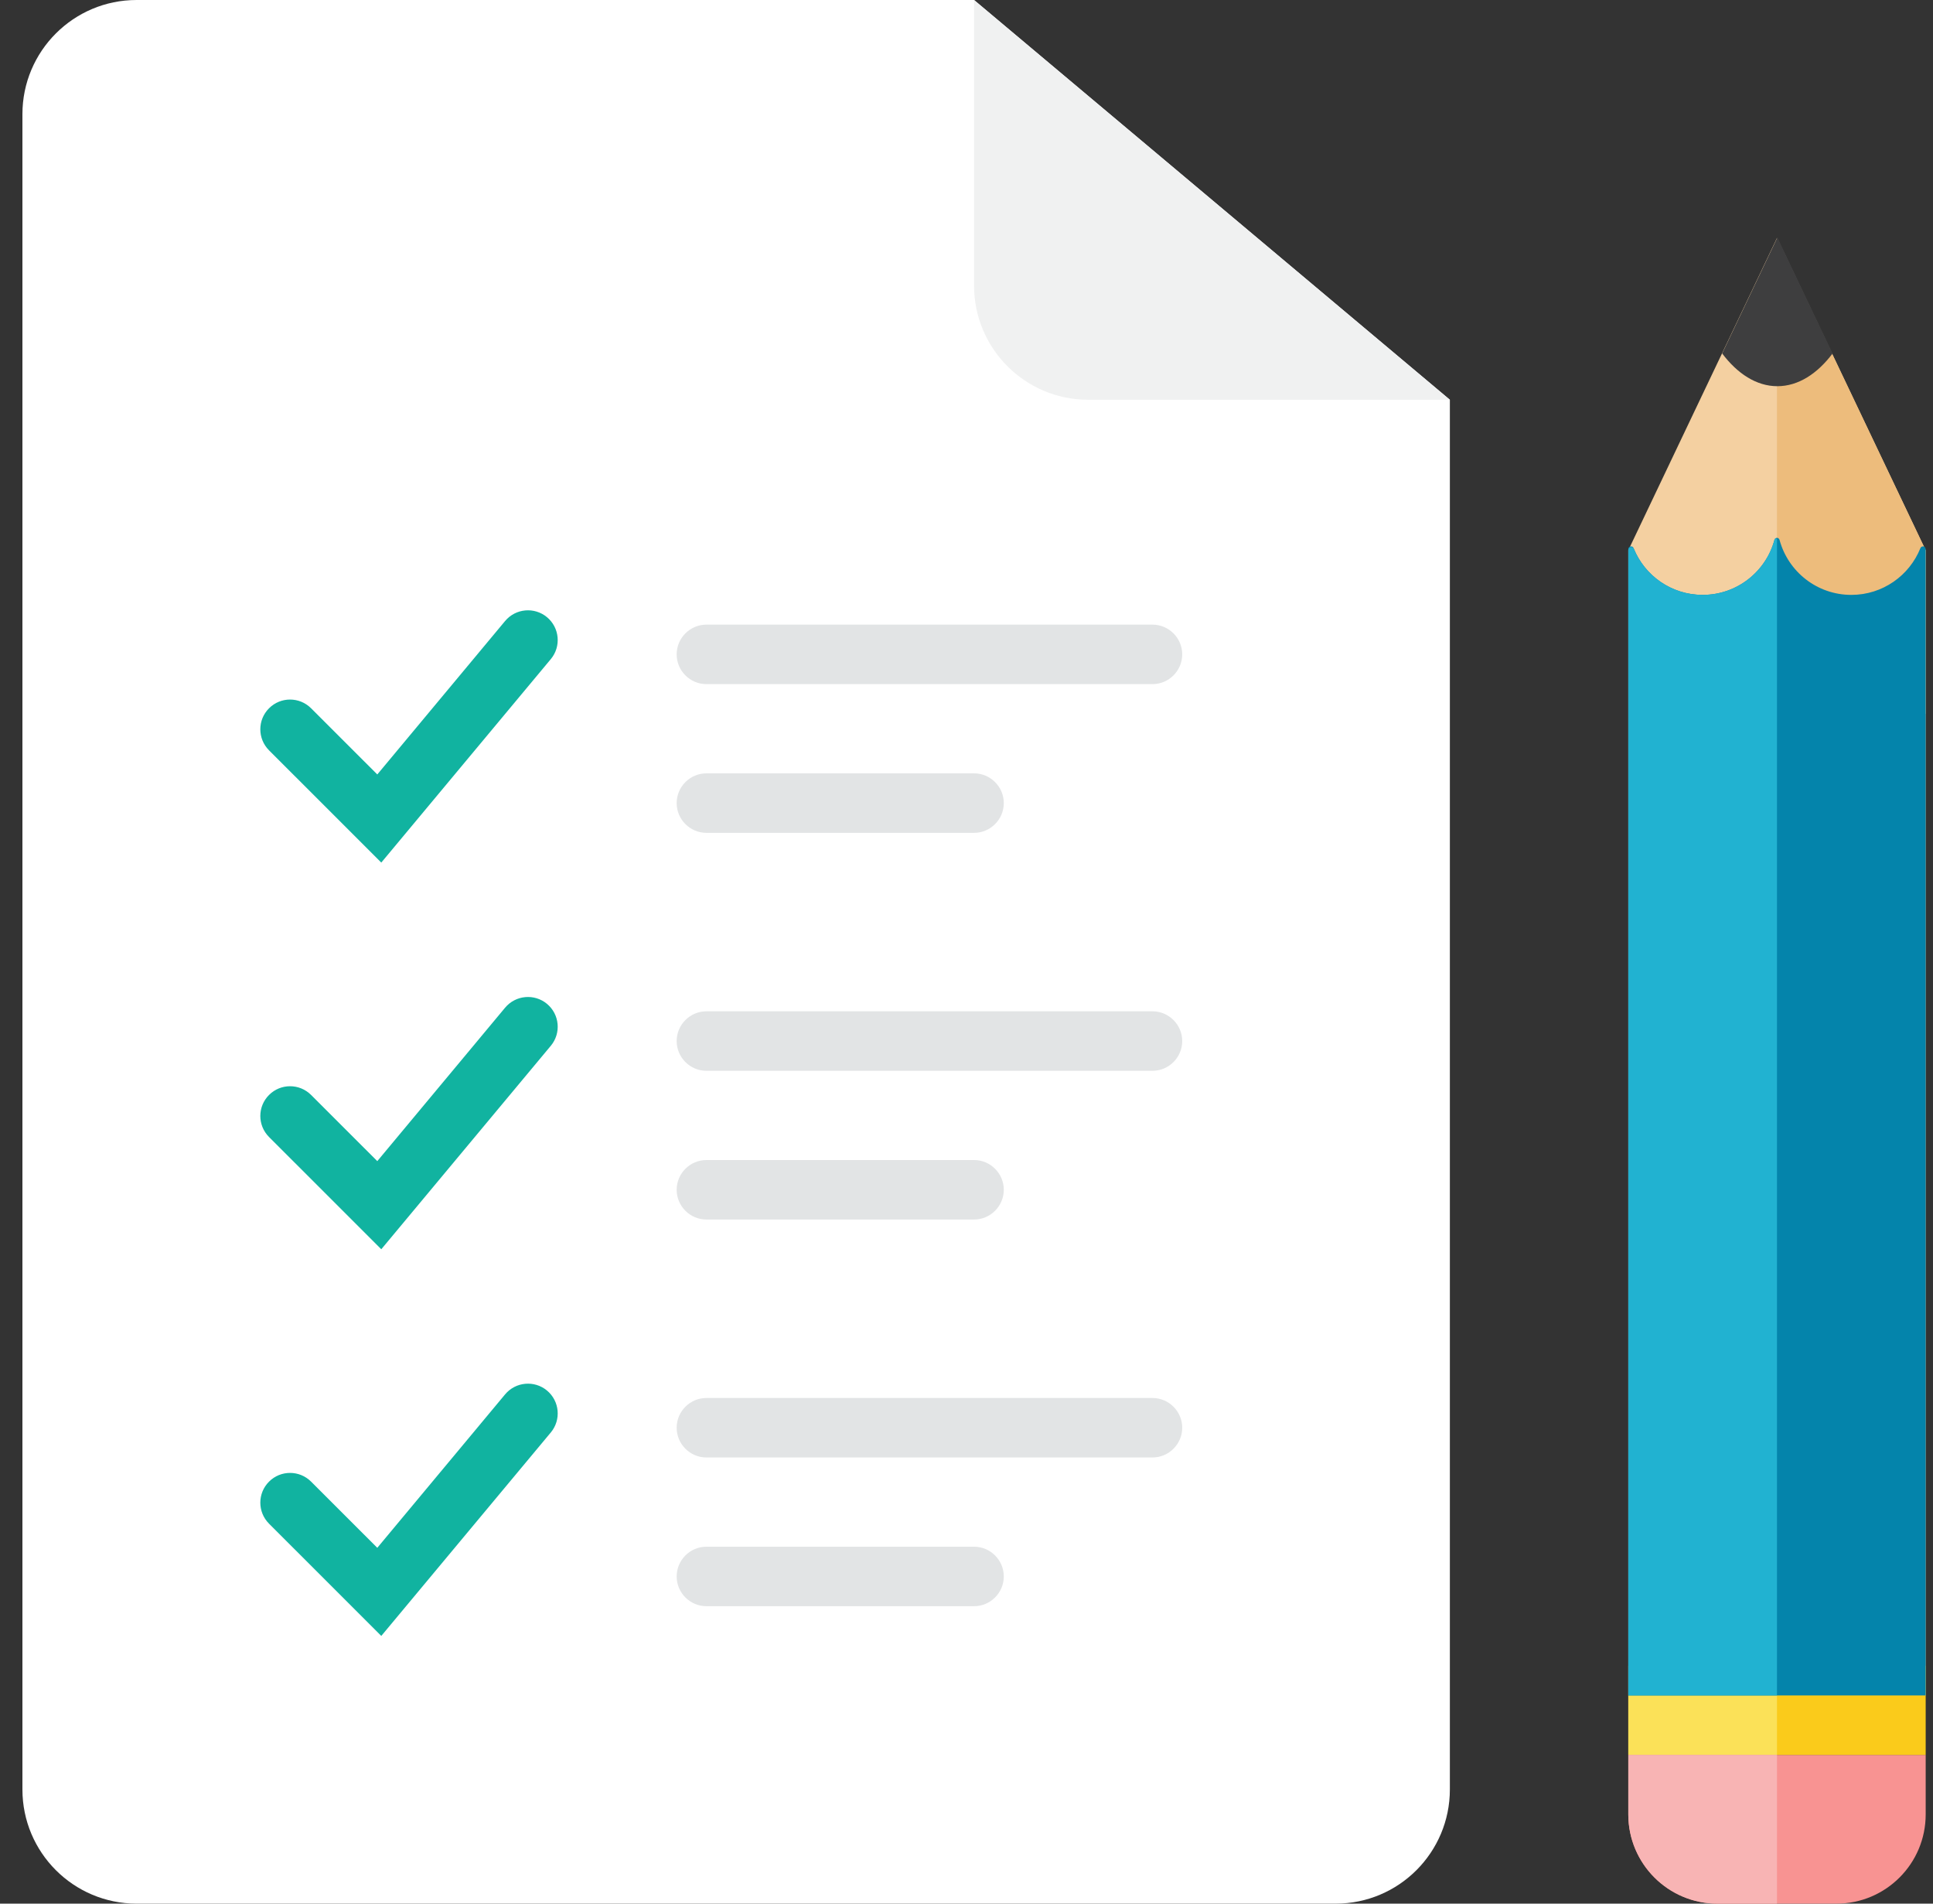
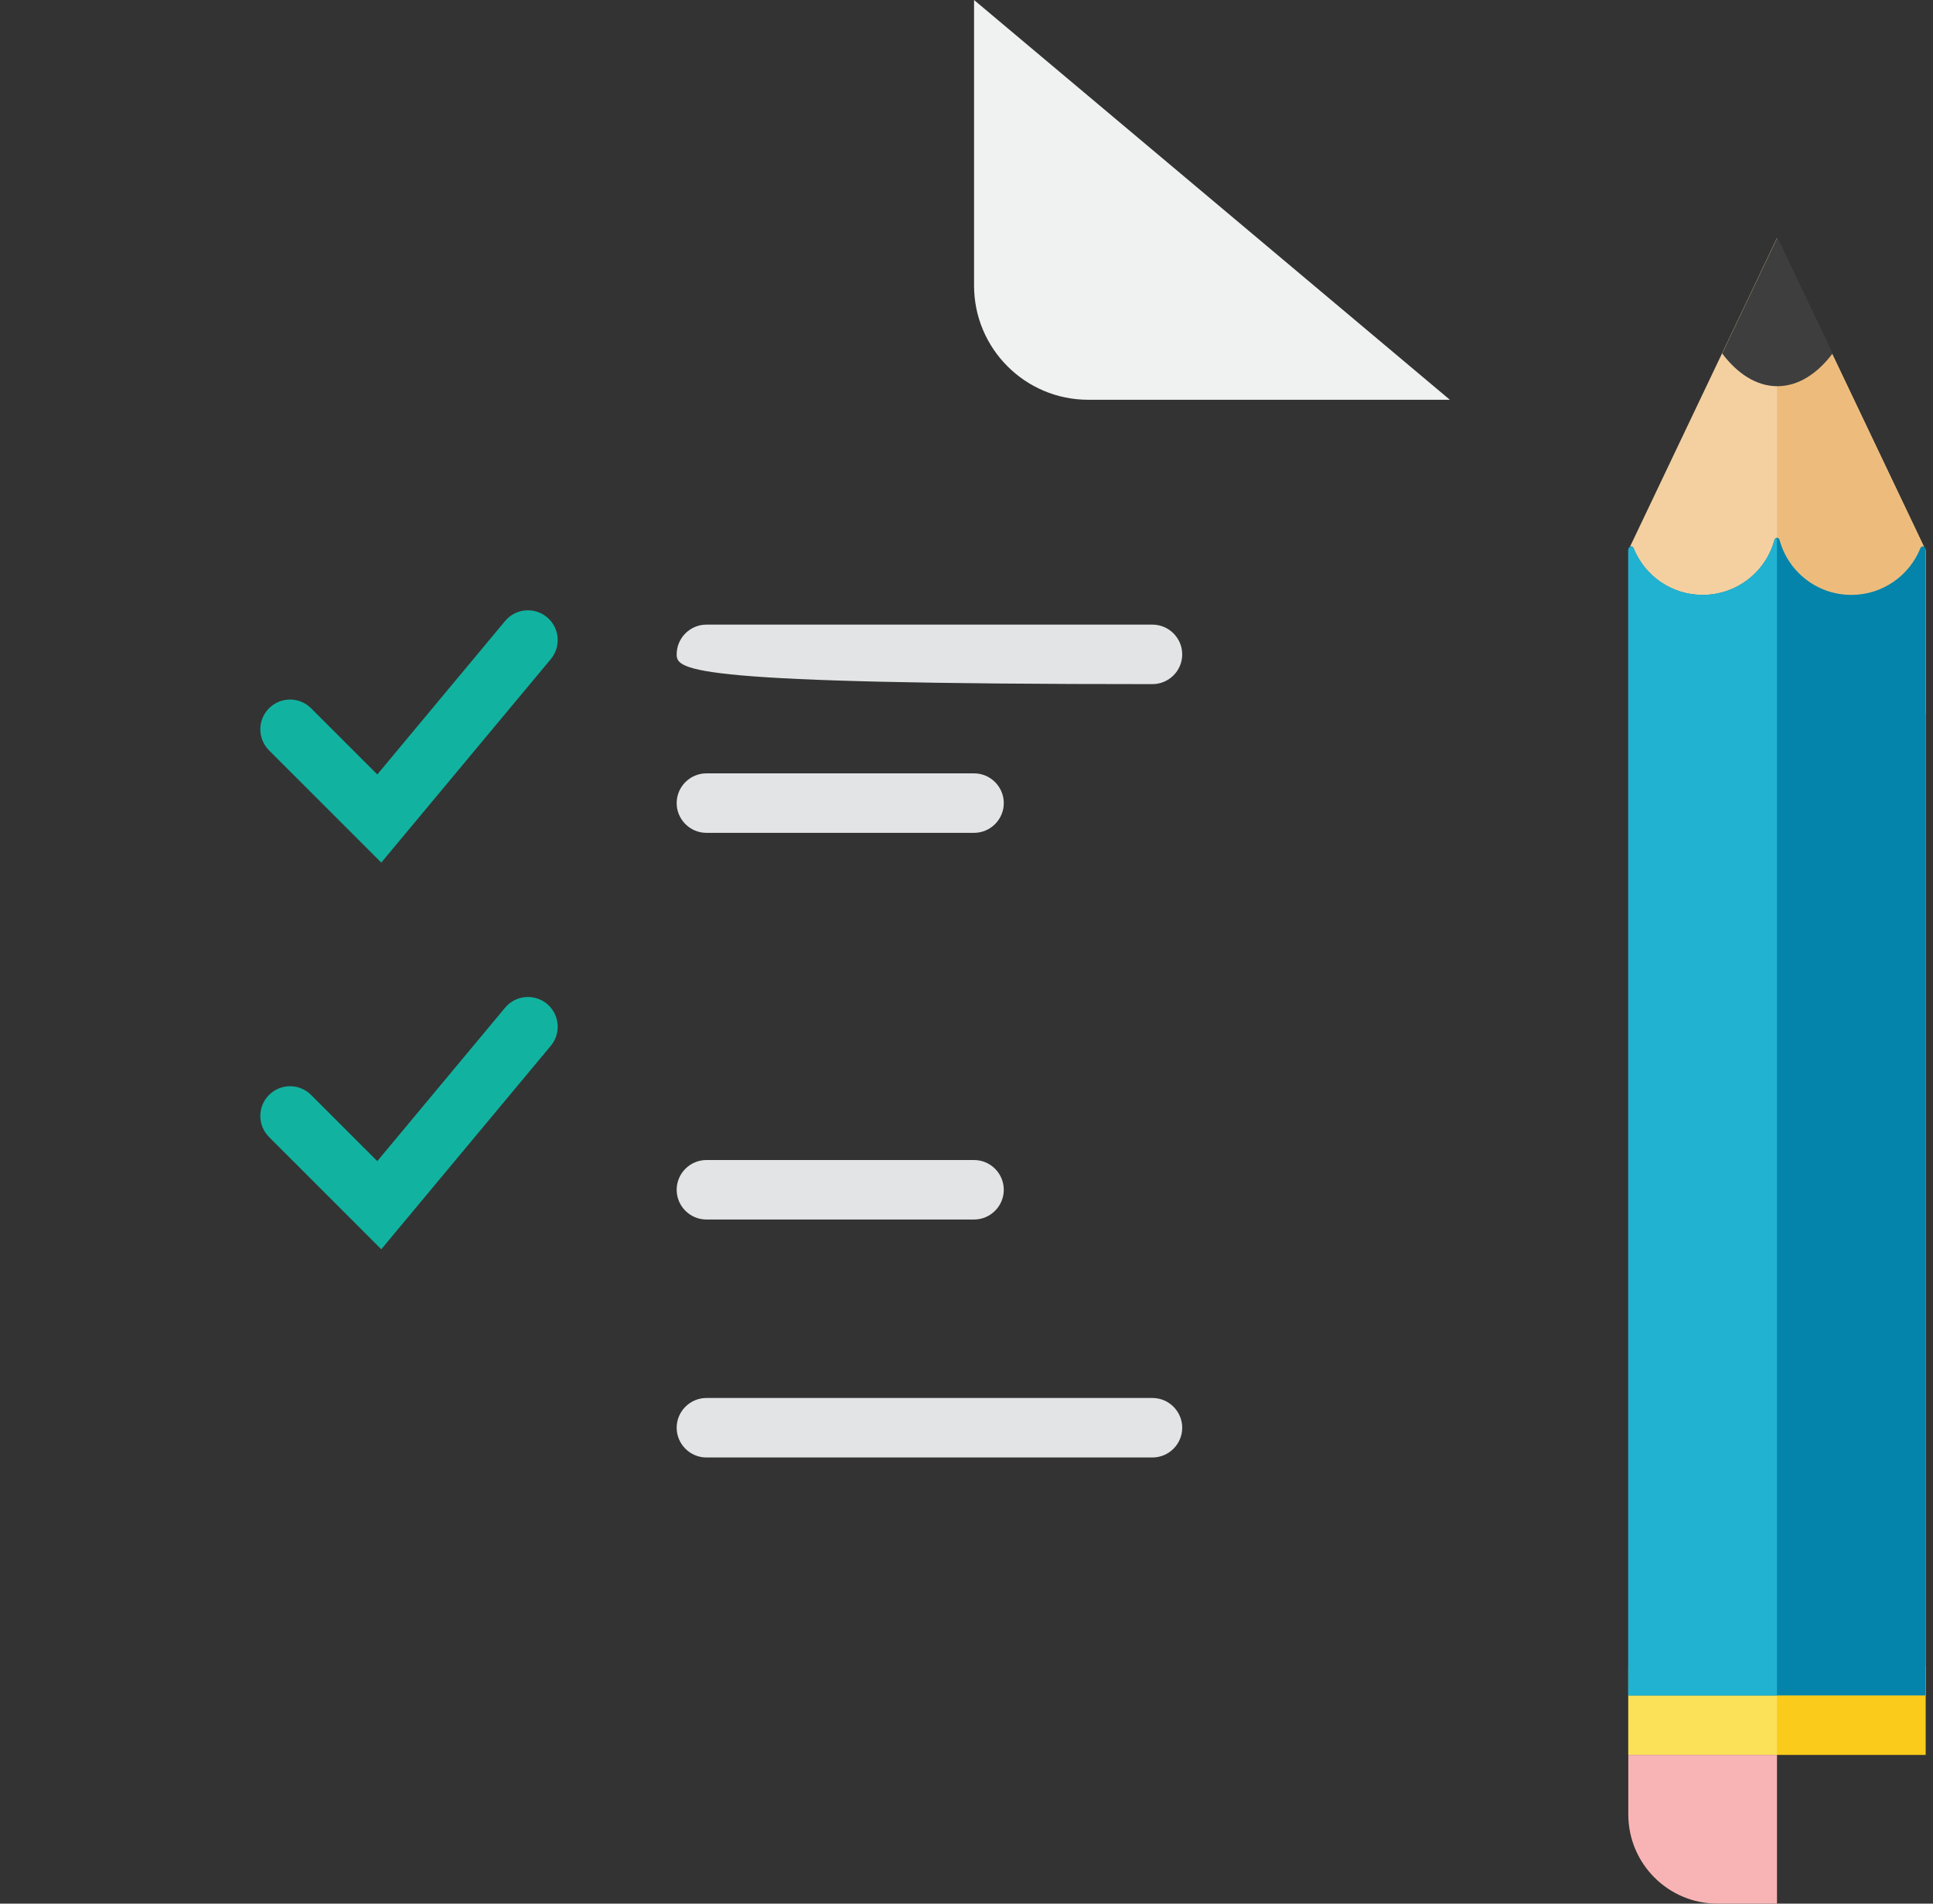
<svg xmlns="http://www.w3.org/2000/svg" xmlns:ns1="http://www.bohemiancoding.com/sketch/ns" width="65px" height="64px" viewBox="0 0 65 64" version="1.1">
  <rect x="0" y="0" width="65" height="64" fill="#333333" stroke="none" />
  <title>pages-icon</title>
  <desc>Created with Sketch.</desc>
  <defs />
  <g id="Page-1" stroke="none" stroke-width="1" fill="none" fill-rule="evenodd" ns1:type="MSPage">
    <g id="Group" ns1:type="MSLayerGroup" transform="translate(1, 0)">
-       <path d="M-0.246,3.84 C-0.246,1.719 1.473,0 3.594,0 L31.754,0 L47.754,13.44 L47.754,60.16 C47.754,62.281 46.035,64 43.914,64 L3.594,64 C1.473,64 -0.246,62.281 -0.246,60.16 L-0.246,3.84 Z" id="Fill-392" fill="#FFFFFF" ns1:type="MSShapeGroup" />
      <path d="M31.754,0 L31.754,9.6 C31.754,11.721 33.473,13.44 35.594,13.44 L47.754,13.44 L31.754,0 Z" id="Fill-393" fill="#F0F1F1" ns1:type="MSShapeGroup" />
      <path d="M53.754,18.5 L58.754,8 L63.754,18.5 L63.754,57 L53.754,57 L53.754,18.5 Z" id="Fill-394" fill="#F4D0A1" ns1:type="MSShapeGroup" />
      <path d="M63.754,24 L63.754,18.5 L58.754,8 L58.754,24 L63.754,24 Z" id="Fill-395" fill="#EDBC7C" ns1:type="MSShapeGroup" />
-       <path d="M63.754,61 C63.754,62.657 62.411,64 60.754,64 L56.754,64 C55.097,64 53.754,62.657 53.754,61 L53.754,59 L63.754,59 L63.754,61 Z" id="Fill-396" fill="#F89392" ns1:type="MSShapeGroup" />
-       <path d="M38.754,22 C38.754,22.55 38.304,23 37.754,23 L22.754,23 C22.204,23 21.754,22.55 21.754,22 C21.754,21.45 22.204,21 22.754,21 L37.754,21 C38.304,21 38.754,21.45 38.754,22" id="Fill-397" fill="#E2E4E5" ns1:type="MSShapeGroup" />
+       <path d="M38.754,22 C38.754,22.55 38.304,23 37.754,23 C22.204,23 21.754,22.55 21.754,22 C21.754,21.45 22.204,21 22.754,21 L37.754,21 C38.304,21 38.754,21.45 38.754,22" id="Fill-397" fill="#E2E4E5" ns1:type="MSShapeGroup" />
      <path d="M32.754,27 C32.754,27.55 32.304,28 31.754,28 L22.754,28 C22.204,28 21.754,27.55 21.754,27 C21.754,26.45 22.204,26 22.754,26 L31.754,26 C32.304,26 32.754,26.45 32.754,27" id="Fill-398" fill="#E2E4E5" ns1:type="MSShapeGroup" />
-       <path d="M38.754,35 C38.754,35.55 38.304,36 37.754,36 L22.754,36 C22.204,36 21.754,35.55 21.754,35 C21.754,34.45 22.204,34 22.754,34 L37.754,34 C38.304,34 38.754,34.45 38.754,35" id="Fill-399" fill="#E2E4E5" ns1:type="MSShapeGroup" />
      <path d="M32.754,40 C32.754,40.55 32.304,41 31.754,41 L22.754,41 C22.204,41 21.754,40.55 21.754,40 C21.754,39.45 22.204,39 22.754,39 L31.754,39 C32.304,39 32.754,39.45 32.754,40" id="Fill-400" fill="#E2E4E5" ns1:type="MSShapeGroup" />
      <path d="M38.754,48 C38.754,48.55 38.304,49 37.754,49 L22.754,49 C22.204,49 21.754,48.55 21.754,48 C21.754,47.45 22.204,47 22.754,47 L37.754,47 C38.304,47 38.754,47.45 38.754,48" id="Fill-401" fill="#E2E4E5" ns1:type="MSShapeGroup" />
-       <path d="M32.754,53 C32.754,53.55 32.304,54 31.754,54 L22.754,54 C22.204,54 21.754,53.55 21.754,53 C21.754,52.45 22.204,52 22.754,52 L31.754,52 C32.304,52 32.754,52.45 32.754,53" id="Fill-402" fill="#E2E4E5" ns1:type="MSShapeGroup" />
      <path d="M11.821,29 L8.047,25.226 C7.656,24.835 7.656,24.202 8.047,23.812 C8.437,23.421 9.07,23.421 9.461,23.812 L11.687,26.037 L15.985,20.878 C16.339,20.454 16.97,20.397 17.394,20.75 C17.818,21.104 17.876,21.734 17.522,22.159 L11.821,29 Z" id="Fill-403" fill="#11B3A0" ns1:type="MSShapeGroup" />
      <path d="M11.821,42 L8.047,38.226 C7.656,37.835 7.656,37.202 8.047,36.812 C8.437,36.421 9.07,36.421 9.461,36.812 L11.687,39.037 L15.985,33.878 C16.339,33.454 16.97,33.397 17.394,33.75 C17.818,34.104 17.876,34.734 17.522,35.159 L11.821,42 Z" id="Fill-404" fill="#11B3A0" ns1:type="MSShapeGroup" />
-       <path d="M11.821,55 L8.047,51.226 C7.656,50.835 7.656,50.202 8.047,49.812 C8.437,49.421 9.07,49.421 9.461,49.812 L11.687,52.037 L15.985,46.878 C16.339,46.454 16.97,46.397 17.394,46.75 C17.818,47.104 17.876,47.734 17.522,48.159 L11.821,55 Z" id="Fill-405" fill="#11B3A0" ns1:type="MSShapeGroup" />
      <path d="M63.754,59 L53.754,59 L53.754,56 L63.754,56 L63.754,59 Z" id="Fill-406" fill="#FACB1B" ns1:type="MSShapeGroup" />
      <path d="M58.754,59 L53.754,59 L53.754,57 L58.754,57 L58.754,59 Z" id="Fill-407" fill="#FBE158" ns1:type="MSShapeGroup" />
      <path d="M58.767,7.984 L56.91,11.883 C57.422,12.562 58.062,12.984 58.767,12.984 C59.472,12.984 60.112,12.562 60.624,11.883 L58.767,7.984 Z" id="Fill-408" fill="#3E3E3F" ns1:type="MSShapeGroup" />
      <path d="M61.254,20 C60.1,20 59.128,19.218 58.841,18.155 C58.814,18.058 58.694,18.058 58.667,18.155 C58.38,19.218 57.408,20 56.254,20 C55.202,20 54.301,19.35 53.932,18.429 C53.893,18.332 53.754,18.359 53.754,18.464 L53.754,57 L63.754,57 L63.754,18.464 C63.754,18.359 63.615,18.332 63.576,18.429 C63.207,19.35 62.306,20 61.254,20" id="Fill-409" fill="#0484AB" ns1:type="MSShapeGroup" />
      <path d="M53.754,57 L53.754,18.493 C53.754,18.382 53.901,18.354 53.944,18.457 C54.319,19.363 55.212,20 56.254,20 C57.413,20 58.388,19.211 58.671,18.141 C58.685,18.089 58.754,18.095 58.754,18.15 L58.754,57 L53.754,57 Z" id="Fill-410" fill="#21B2D1" ns1:type="MSShapeGroup" />
      <path d="M53.754,59 L53.754,61 C53.754,62.657 55.097,64 56.754,64 L58.754,64 L58.754,59 L53.754,59 Z" id="Fill-411" fill="#F8B4B4" ns1:type="MSShapeGroup" />
    </g>
  </g>
</svg>